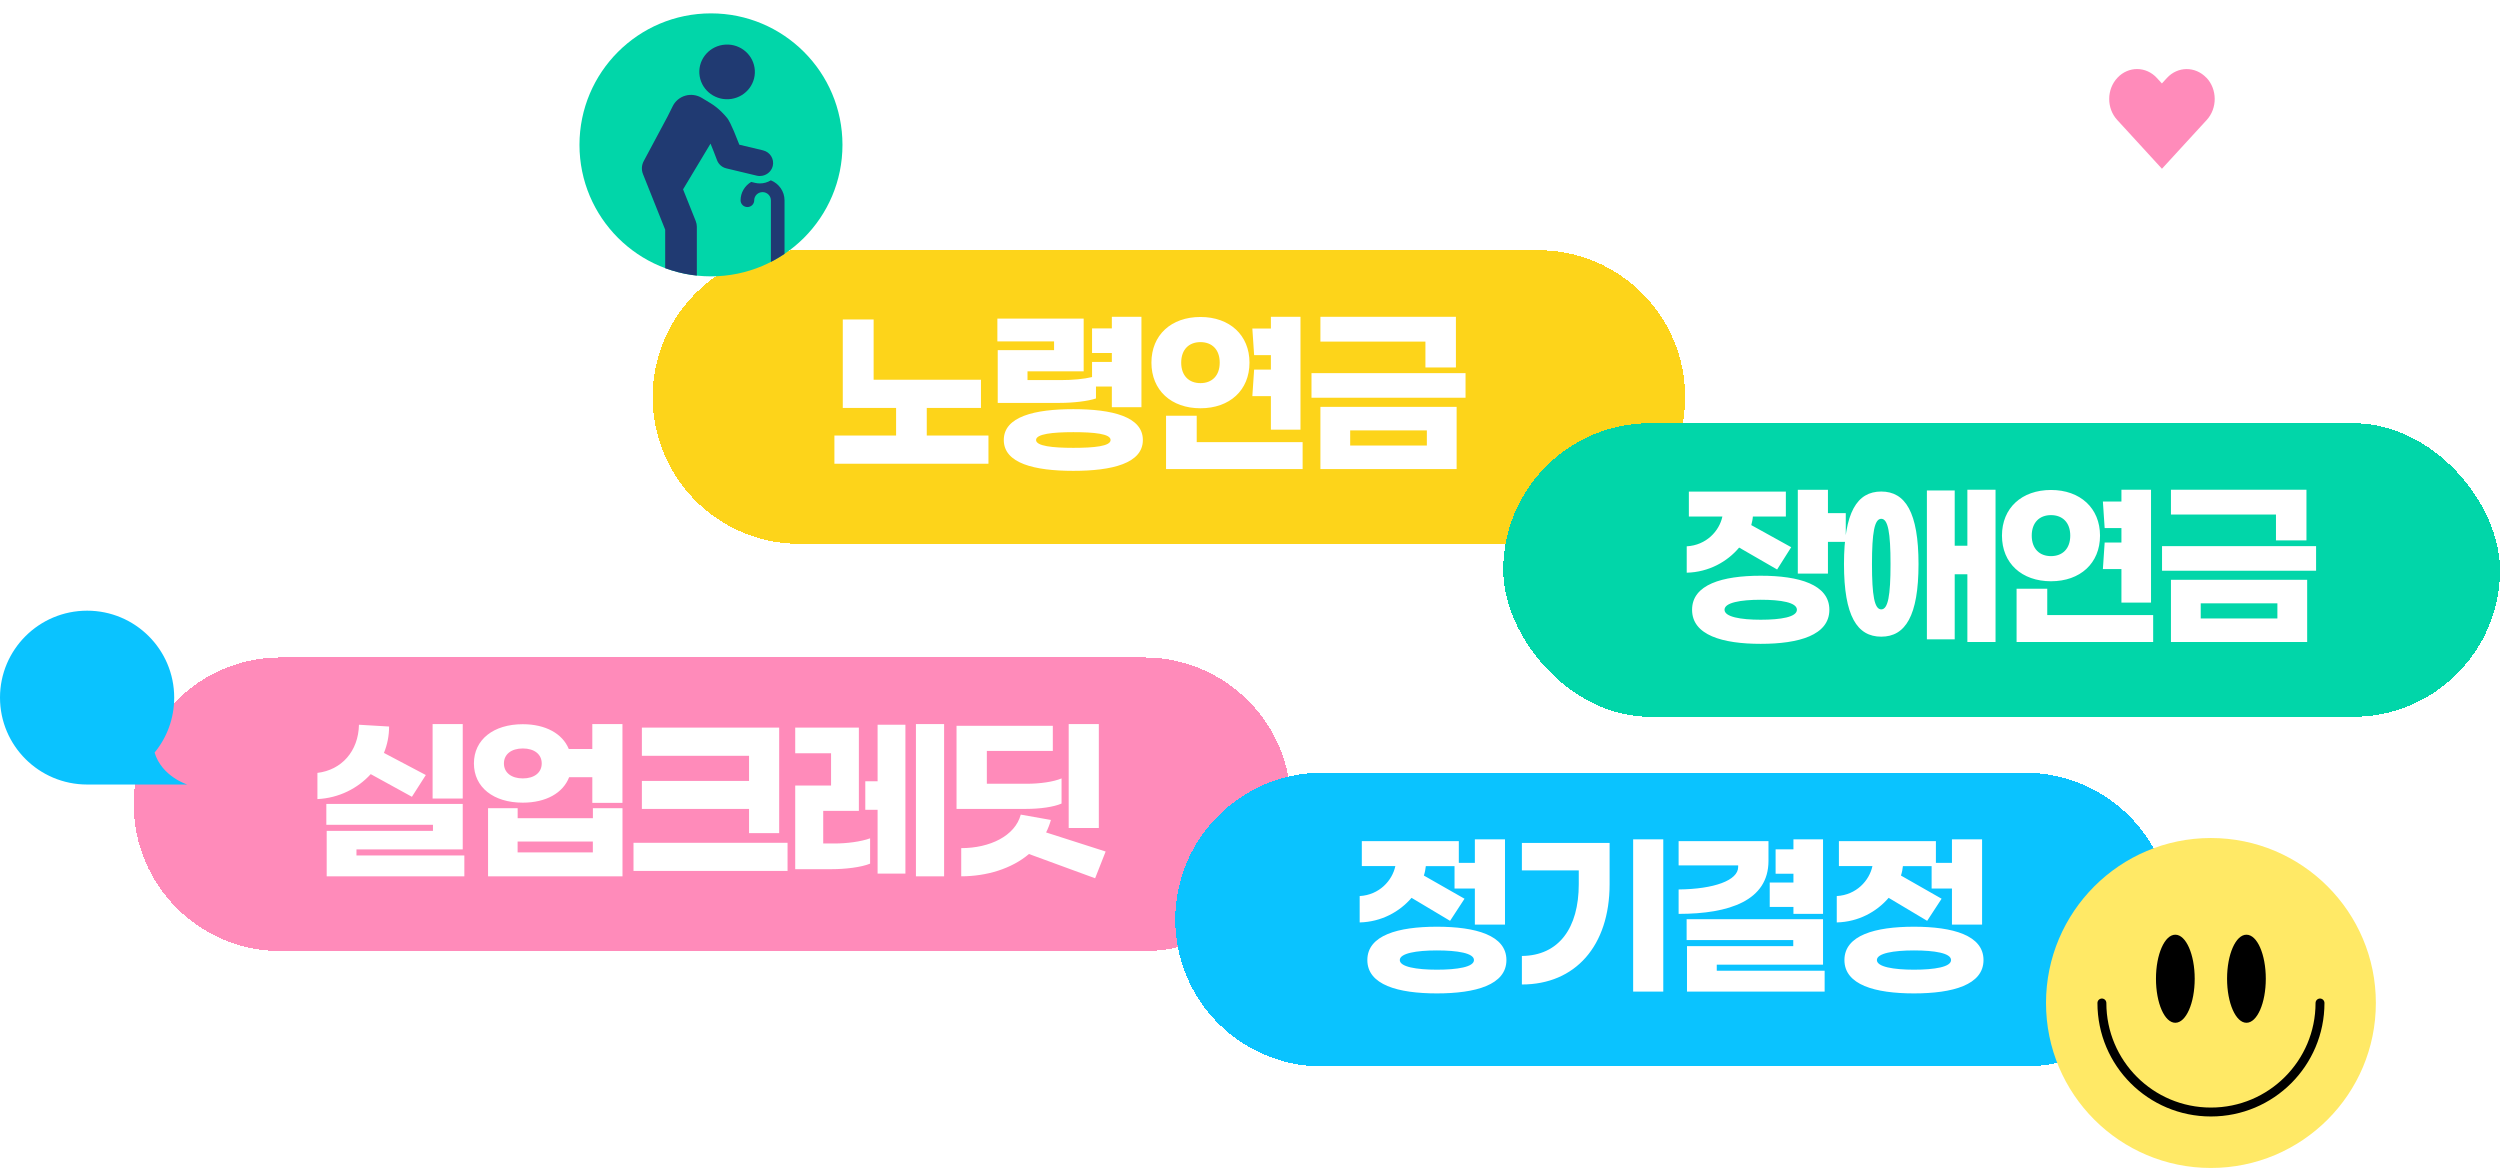
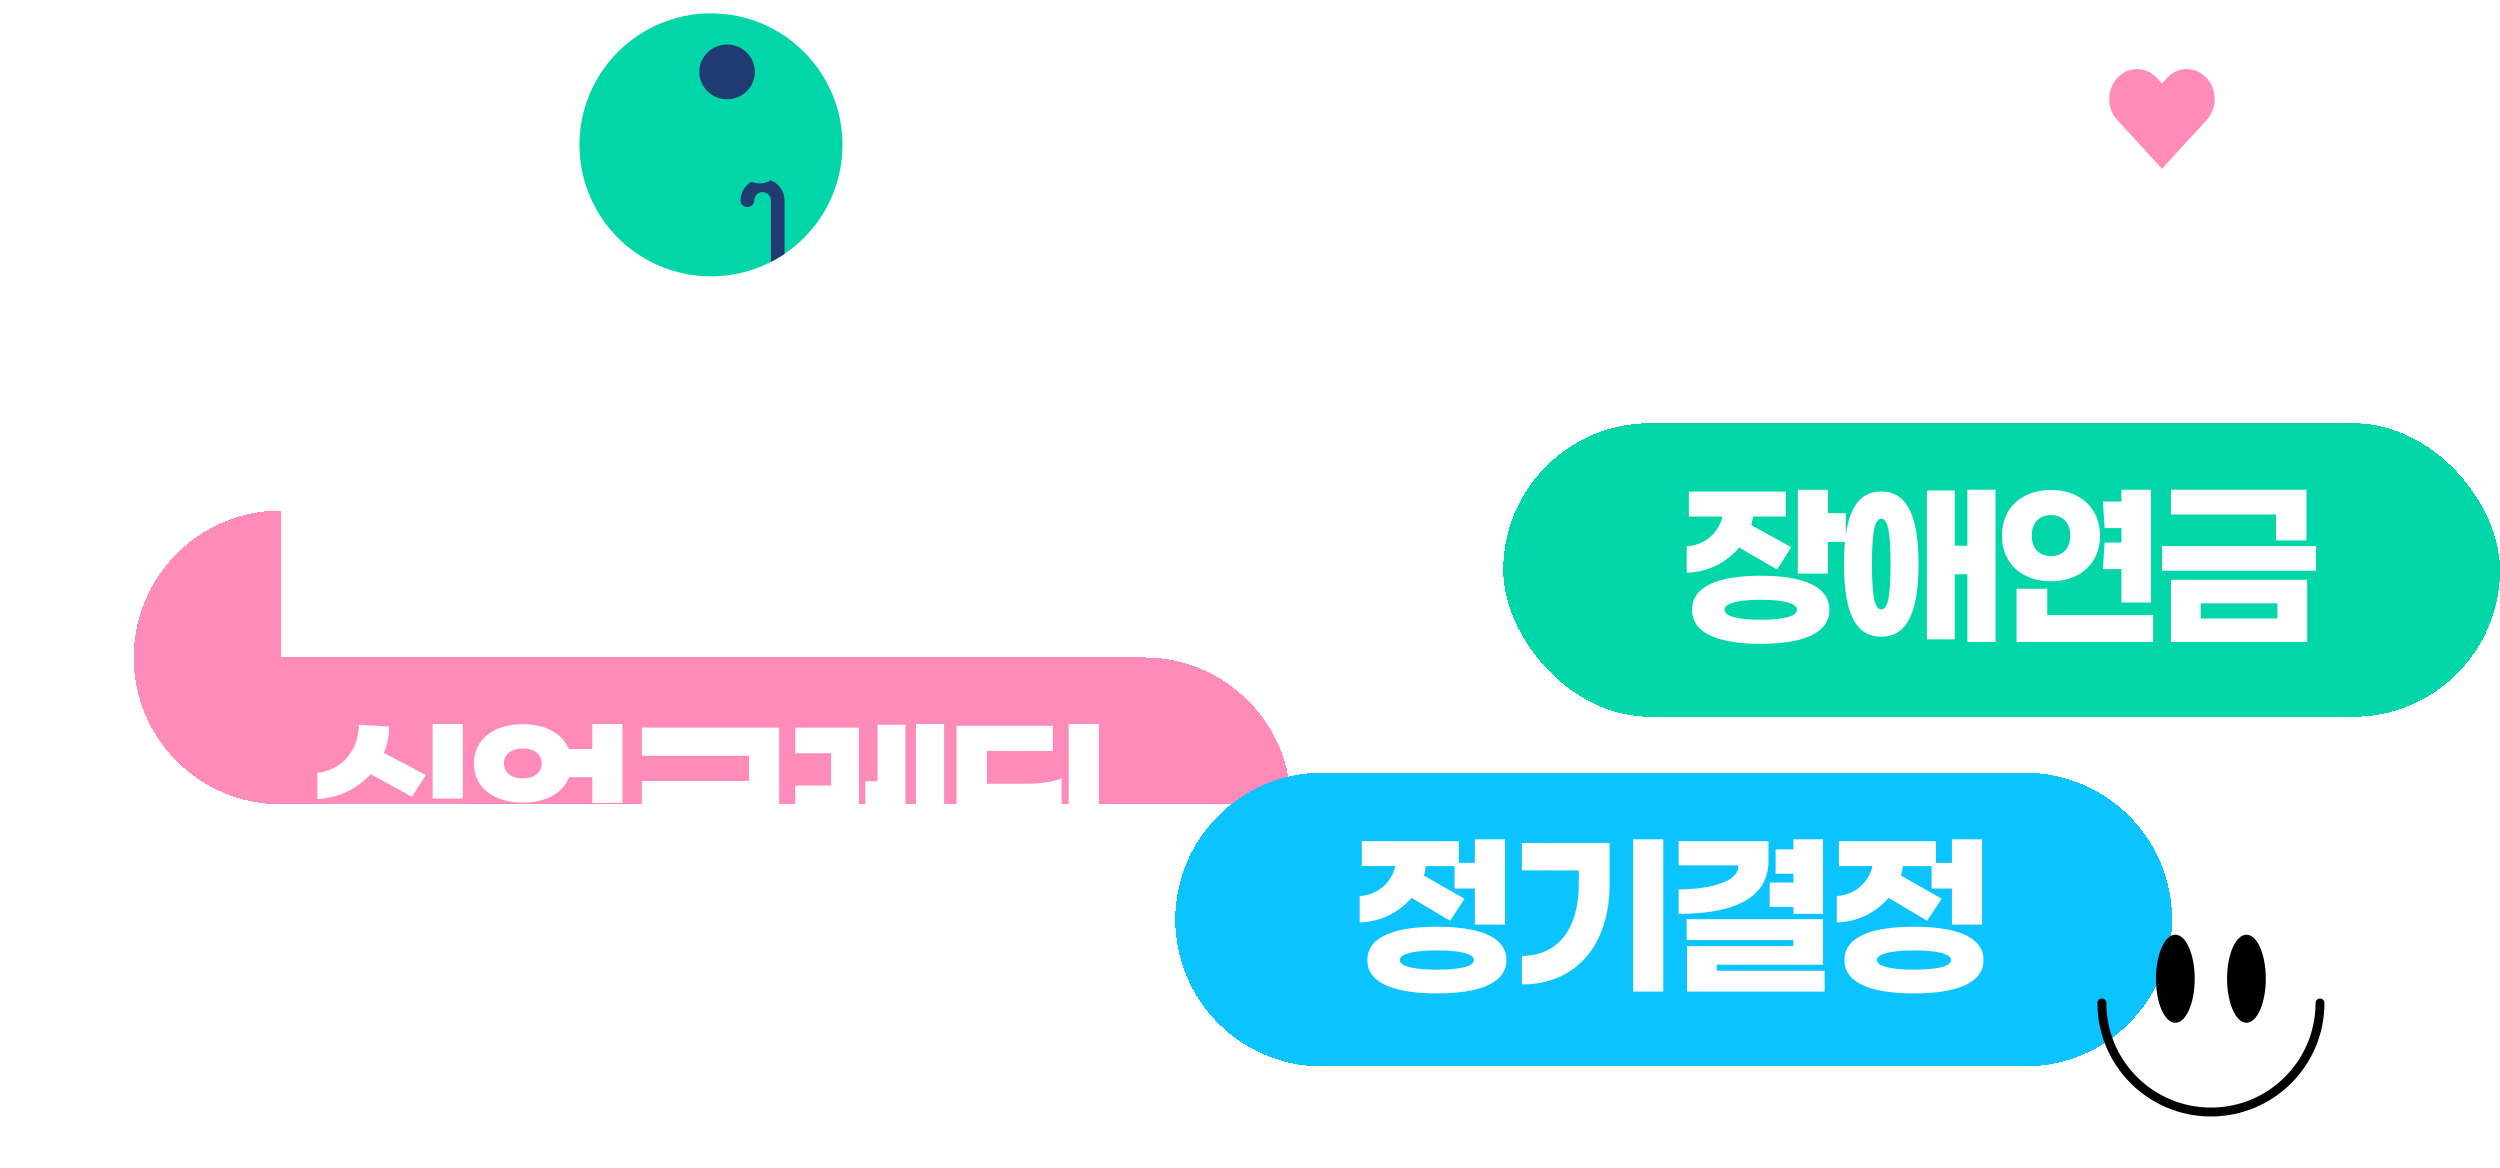
<svg xmlns="http://www.w3.org/2000/svg" id="_레이어_2" data-name="레이어 2" viewBox="0 0 560.85 262">
  <defs>
    <style>
      .cls-1 {
        fill: #01d6a9;
      }

      .cls-1, .cls-2, .cls-3, .cls-4, .cls-5, .cls-6, .cls-7, .cls-8, .cls-9 {
        stroke-width: 0px;
      }

      .cls-10 {
        clip-path: url(#clippath);
      }

      .cls-2, .cls-11 {
        fill: none;
      }

      .cls-3 {
        fill: #203a72;
      }

      .cls-11 {
        stroke: #000;
        stroke-linecap: round;
        stroke-linejoin: round;
        stroke-width: 2px;
      }

      .cls-4 {
        fill: #fdd41a;
      }

      .cls-5 {
        fill: #ff8bba;
      }

      .cls-12 {
        clip-path: url(#clippath-1);
      }

      .cls-13 {
        clip-path: url(#clippath-3);
      }

      .cls-14 {
        clip-path: url(#clippath-2);
      }

      .cls-15 {
        filter: url(#drop-shadow-4);
      }

      .cls-16 {
        filter: url(#drop-shadow-2);
      }

      .cls-17 {
        filter: url(#drop-shadow-3);
      }

      .cls-18 {
        filter: url(#drop-shadow-1);
      }

      .cls-6 {
        fill: #000;
      }

      .cls-7 {
        fill: #0ac3ff;
      }

      .cls-8 {
        fill: #ffe966;
      }

      .cls-9 {
        fill: #fff;
      }
    </style>
    <filter id="drop-shadow-1" filterUnits="userSpaceOnUse">
      <feOffset dx="0" dy="12.13" />
      <feGaussianBlur result="blur" stdDeviation="6.87" />
      <feFlood flood-color="#000" flood-opacity=".15" />
      <feComposite in2="blur" operator="in" />
      <feComposite in="SourceGraphic" />
    </filter>
    <filter id="drop-shadow-2" filterUnits="userSpaceOnUse">
      <feOffset dx="0" dy="12.13" />
      <feGaussianBlur result="blur-2" stdDeviation="6.87" />
      <feFlood flood-color="#000" flood-opacity=".15" />
      <feComposite in2="blur-2" operator="in" />
      <feComposite in="SourceGraphic" />
    </filter>
    <filter id="drop-shadow-3" filterUnits="userSpaceOnUse">
      <feOffset dx="0" dy="12.13" />
      <feGaussianBlur result="blur-3" stdDeviation="6.87" />
      <feFlood flood-color="#000" flood-opacity=".15" />
      <feComposite in2="blur-3" operator="in" />
      <feComposite in="SourceGraphic" />
    </filter>
    <filter id="drop-shadow-4" filterUnits="userSpaceOnUse">
      <feOffset dx="0" dy="12.13" />
      <feGaussianBlur result="blur-4" stdDeviation="6.87" />
      <feFlood flood-color="#000" flood-opacity=".15" />
      <feComposite in2="blur-4" operator="in" />
      <feComposite in="SourceGraphic" />
    </filter>
    <clipPath id="clippath">
      <rect class="cls-2" x="453" width="64" height="65" />
    </clipPath>
    <clipPath id="clippath-1">
      <path class="cls-2" d="M159.5,3h0c16.29,0,29.5,13.21,29.5,29.5s-13.21,29.5-29.5,29.5-29.5-13.21-29.5-29.5,13.21-29.5,29.5-29.5Z" />
    </clipPath>
    <clipPath id="clippath-2">
      <rect class="cls-2" x="144" y="10" width="32" height="57" />
    </clipPath>
    <clipPath id="clippath-3">
      <rect class="cls-2" x="459" y="188" width="74" height="74" />
    </clipPath>
  </defs>
  <g id="_레이어_1-2" data-name="레이어 1">
    <g class="cls-18">
-       <path class="cls-4" d="M179.36,44h165.74c18.19,0,32.94,14.75,32.94,32.94h0c0,18.19-14.75,32.94-32.94,32.94h-165.74c-18.19,0-32.94-14.75-32.94-32.94h0c0-18.19,14.75-32.94,32.94-32.94Z" shape-rendering="crispEdges" />
      <path class="cls-9" d="M207.91,85.58h13.84v6.32h-34.56v-6.32h13.84v-6.2h-11.96v-19.84h6.92v13.52h24.08v6.32h-12.16v6.2ZM223.83,66.42h12.64v-1.96h-12.72v-5.12h19.36v11.84h-12.6v1.96h7.48c2.64,0,5.2-.24,7-.68v-3.4h4.44v-2h-4.44v-5.52h4.44v-2.6h6.64v20.28h-6.64v-4.64h-3.56v2.68c-1.76.6-5.04,1-8.24,1h-13.8v-11.84ZM240.79,79.66c8.72,0,15.6,1.68,15.6,6.92s-6.88,6.92-15.6,6.92-15.6-1.68-15.6-6.92,6.88-6.92,15.6-6.92ZM240.79,88.34c4.64,0,8.36-.36,8.36-1.76s-3.72-1.76-8.36-1.76-8.36.4-8.36,1.76,3.72,1.76,8.36,1.76ZM281.35,70.78h3.76v-3.24h-3.76l-.4-5.96h4.16v-2.64h6.64v25.32h-6.64v-7.52h-4.16l.4-5.96ZM280.31,69.22c0,6.2-4.44,10.24-11,10.24s-11-4.04-11-10.24,4.44-10.24,11-10.24,11,4.08,11,10.24ZM264.99,69.22c0,2.96,1.76,4.6,4.32,4.6s4.32-1.64,4.32-4.6-1.76-4.6-4.32-4.6-4.32,1.64-4.32,4.6ZM268.47,87.06h23.76v6.04h-30.64v-11.96h6.88v5.92ZM326.62,58.94v11.36h-6.84v-5.8h-23.56v-5.56h30.4ZM328.78,71.58v5.52h-34.56v-5.52h34.56ZM326.78,79.14v13.96h-30.56v-13.96h30.56ZM302.9,87.82h17.2v-3.4h-17.2v3.4Z" />
    </g>
    <g class="cls-16">
-       <path class="cls-5" d="M62.94,135.36h193.74c18.19,0,32.94,14.75,32.94,32.94h0c0,18.19-14.75,32.94-32.94,32.94H62.94c-18.19,0-32.94-14.75-32.94-32.94h0c0-18.19,14.75-32.94,32.94-32.94Z" shape-rendering="crispEdges" />
+       <path class="cls-5" d="M62.94,135.36h193.74c18.19,0,32.94,14.75,32.94,32.94h0H62.94c-18.19,0-32.94-14.75-32.94-32.94h0c0-18.19,14.75-32.94,32.94-32.94Z" shape-rendering="crispEdges" />
      <path class="cls-9" d="M103.81,150.3v16.72h-6.76v-16.72h6.76ZM83.17,161.54c-2.92,3.2-7.12,5.36-11.96,5.6v-5.88c5.4-.64,9.2-4.84,9.32-10.8l6.76.4c0,2.08-.4,4.08-1.16,5.92l9.4,4.96-3.12,4.88-9.24-5.08ZM79.97,179.78h24.2v4.68h-30.88v-10.2h23.84v-1.36h-23.92v-4.68h30.6v10.2h-23.84v1.36ZM132.88,150.3h6.76v17.68h-6.76v-5.76h-5.2c-1.36,3.56-5.2,5.72-10.4,5.72-6.56,0-10.96-3.44-10.96-8.8s4.4-8.8,10.96-8.8c5.12,0,8.92,2.12,10.32,5.56h5.28v-5.6ZM117.29,162.5c2.6,0,4.24-1.32,4.24-3.36s-1.64-3.36-4.24-3.36-4.24,1.32-4.24,3.36,1.64,3.36,4.24,3.36ZM133.01,171.42v-2.24h6.64v15.28h-30.16v-15.28h6.64v2.24h16.88ZM116.12,179.1h16.88v-2.44h-16.88v2.44ZM168.04,174.78v-5.44h-24.04v-6.28h24.04v-5.64h-24.04v-6.32h30.8v23.68h-6.76ZM142.12,176.94h34.56v6.32h-34.56v-6.32ZM205.48,150.3h6.32v34.16h-6.32v-34.16ZM196.88,163.14v-12.68h6.24v33.4h-6.24v-14.32h-2.76v-6.4h2.76ZM184.68,177.1h2.56c2.68,0,5.88-.4,7.96-1.16v5.68c-2.04.84-5.68,1.24-8.56,1.24h-8.24v-18.76h8.04v-7.24h-8.04v-5.76h14.28v18.68h-8v7.32ZM246.51,150.3v23.32h-6.76v-23.32h6.76ZM238.15,168.14c-1.76.76-4.76,1.2-7.96,1.2h-15.6v-18.64h21.6v5.64h-14.8v7.36h8.88c3.08,0,6.08-.44,7.88-1.2v5.64ZM248.04,178.9l-2.36,6-14.84-5.44c-3.92,3.32-9.52,5-15.2,5v-6.32c6.4,0,12.08-2.72,13.36-7.52l6.76,1.2c-.28,1-.64,1.92-1.08,2.8l13.36,4.28Z" />
    </g>
    <g class="cls-17">
      <rect class="cls-1" x="337.23" y="82.81" width="223.62" height="65.87" rx="32.94" ry="32.94" shape-rendering="crispEdges" />
      <path class="cls-9" d="M410.08,102.99h4v6.44h-4v7.12h-6.76v-18.8h6.76v5.24ZM390.16,110.71c-2.64,3.16-6.8,5.52-11.76,5.64v-5.92c4.4-.24,7.32-3.44,8-6.68h-7.52v-5.6h21.76v5.6h-7.4c-.04.64-.2,1.28-.36,1.92l8.96,4.96-3.16,5-8.52-4.92ZM395,117.03c8.6,0,15.4,1.96,15.4,7.64s-6.8,7.64-15.4,7.64-15.4-1.96-15.4-7.64,6.8-7.64,15.4-7.64ZM395,126.9c4.52,0,8.12-.6,8.12-2.24s-3.6-2.24-8.12-2.24-8.12.64-8.12,2.24,3.6,2.24,8.12,2.24ZM441.36,97.74h6.32v34.16h-6.32v-15.2h-2.84v14.6h-6.24v-33.4h6.24v12.4h2.84v-12.56ZM422.04,98.14c5.4,0,8.36,4.64,8.36,16.28s-2.96,16.28-8.36,16.28-8.36-4.6-8.36-16.28,2.96-16.28,8.36-16.28ZM422.04,124.58c1.52,0,2.08-3.08,2.08-10.16s-.56-10.16-2.08-10.16-2.08,3.08-2.08,10.16.56,10.16,2.08,10.16ZM472.16,109.58h3.76v-3.24h-3.76l-.4-5.96h4.16v-2.64h6.64v25.32h-6.64v-7.52h-4.16l.4-5.96ZM471.12,108.03c0,6.2-4.44,10.24-11,10.24s-11-4.04-11-10.24,4.44-10.24,11-10.24,11,4.08,11,10.24ZM455.8,108.03c0,2.96,1.76,4.6,4.32,4.6s4.32-1.64,4.32-4.6-1.76-4.6-4.32-4.6-4.32,1.64-4.32,4.6ZM459.28,125.86h23.76v6.04h-30.64v-11.96h6.88v5.92ZM517.43,97.74v11.36h-6.84v-5.8h-23.56v-5.56h30.4ZM519.59,110.39v5.52h-34.56v-5.52h34.56ZM517.59,117.94v13.96h-30.56v-13.96h30.56ZM493.71,126.62h17.2v-3.4h-17.2v3.4Z" />
    </g>
    <g class="cls-15">
      <path class="cls-7" d="M296.6,161.23h157.74c18.19,0,32.94,14.75,32.94,32.94h0c0,18.19-14.75,32.94-32.94,32.94h-157.74c-18.19,0-32.94-14.75-32.94-32.94h0c0-18.19,14.75-32.94,32.94-32.94Z" shape-rendering="crispEdges" />
      <path class="cls-9" d="M316.67,189.29c-2.68,3.12-6.76,5.4-11.64,5.52v-5.92c4.4-.24,7.32-3.48,8-6.72h-7.52v-5.6h21.76v4.88h3.6v-5.28h6.76v19.12h-6.76v-8.08h-4.56v-5.04h-6.44c-.08.72-.2,1.4-.44,2.12l9.12,5.2-3.24,4.96-8.64-5.16ZM322.35,195.77c8.72,0,15.6,1.92,15.6,7.48s-6.88,7.48-15.6,7.48-15.6-1.92-15.6-7.48,6.88-7.48,15.6-7.48ZM322.35,205.41c4.6,0,8.32-.6,8.32-2.16s-3.72-2.16-8.32-2.16-8.32.64-8.32,2.16,3.72,2.16,8.32,2.16ZM373.14,176.17v34.16h-6.76v-34.16h6.76ZM361.1,176.97v9.24c0,13.88-7.72,22.52-19.68,22.52v-6.4c8.28-.08,12.76-6.24,12.76-16.12v-3.08h-12.76v-6.16h19.68ZM402.34,192.89v-1.56h-5.32v-5.48h5.32v-1.96h-4v-5.48h4v-2.24h6.64v16.72h-6.64ZM396.74,181.01c0,8.88-8.76,11.88-20.16,11.88v-5.48c7.96-.08,13.36-2.04,13.36-5.04v-.36h-13.36v-5.44h20.16v4.44ZM385.14,205.65h24.2v4.68h-30.88v-10.2h23.84v-1.36h-23.92v-4.68h30.6v10.2h-23.84v1.36ZM423.7,189.29c-2.68,3.12-6.76,5.4-11.64,5.52v-5.92c4.4-.24,7.32-3.48,8-6.72h-7.52v-5.6h21.76v4.88h3.6v-5.28h6.76v19.12h-6.76v-8.08h-4.56v-5.04h-6.44c-.08.72-.2,1.4-.44,2.12l9.12,5.2-3.24,4.96-8.64-5.16ZM429.38,195.77c8.72,0,15.6,1.92,15.6,7.48s-6.88,7.48-15.6,7.48-15.6-1.92-15.6-7.48,6.88-7.48,15.6-7.48ZM429.38,205.41c4.6,0,8.32-.6,8.32-2.16s-3.72-2.16-8.32-2.16-8.32.64-8.32,2.16,3.72,2.16,8.32,2.16Z" />
    </g>
-     <path class="cls-7" d="M19.55,137c10.78,0,19.53,8.73,19.53,19.5,0,4.68-1.64,8.98-4.4,12.33,1.61,5.38,7.32,7.17,7.32,7.17h-22.47c-10.78-.01-19.53-8.73-19.53-19.5s8.75-19.5,19.55-19.5Z" />
    <g class="cls-10">
      <g>
        <path class="cls-9" d="M508.7,0h-47.41c-4.58,0-8.3,3.98-8.3,8.91v31.74c0,4.92,3.72,8.9,8.3,8.9h15.4l8.3,15.45,8.31-15.45h15.4c4.58,0,8.3-3.98,8.3-8.9V8.91c0-4.94-3.7-8.91-8.3-8.91Z" />
        <path class="cls-5" d="M494.96,17.43c-2.46-2.6-6.42-2.57-8.83.06l-1.13,1.23-1.13-1.23c-2.42-2.64-6.37-2.67-8.83-.06-2.46,2.6-2.49,6.85-.06,9.49l1.26,1.37,8.77,9.57,8.78-9.57,1.26-1.37c2.42-2.64,2.39-6.89-.06-9.49h-.03Z" />
      </g>
    </g>
    <g class="cls-12">
      <g>
        <path class="cls-1" d="M159.5,3h0c16.29,0,29.5,13.21,29.5,29.5h0c0,16.29-13.21,29.5-29.5,29.5h0c-16.29,0-29.5-13.21-29.5-29.5h0c0-16.29,13.21-29.5,29.5-29.5Z" />
        <g class="cls-14">
          <g>
-             <path class="cls-3" d="M170.48,39.48c1.33,0,2.54-.89,2.88-2.23.38-1.56-.59-3.14-2.18-3.52l-5.32-1.27c-1.9-4.95-2.53-5.73-2.74-6-.39-.48-1.79-2.14-3.65-3.27l-2.05-1.24c-1.09-.66-2.43-.84-3.66-.49-1.23.35-2.27,1.21-2.83,2.34l-1.13,2.27-5.39,10.08c-.48.9-.54,1.96-.16,2.91l4.98,12.47v11.9c0,1.93,1.59,3.5,3.55,3.5s3.55-1.56,3.55-3.5v-12.56c0-.44-.09-.87-.25-1.28l-2.84-7.11,6.16-10.26c.47,1.13,1,2.49,1.46,3.72.34.91,1.12,1.6,2.08,1.83l6.84,1.64c.24.06.47.08.7.08h0Z" />
            <path class="cls-3" d="M172.92,40.46c-.72.44-1.55.69-2.44.69-.37,0-.74-.04-1.1-.13l-.86-.21c-1.42.85-2.38,2.38-2.38,4.13,0,.83.68,1.51,1.53,1.51s1.53-.67,1.53-1.51c0-1.02.84-1.84,1.87-1.84s1.87.83,1.87,1.84v20.54c0,.83.68,1.51,1.53,1.51s1.53-.67,1.53-1.51v-20.54c0-2.03-1.28-3.77-3.08-4.49h0Z" />
            <path class="cls-3" d="M164.09,22.19c3.4-.53,5.72-3.67,5.18-7.02-.54-3.35-3.73-5.63-7.13-5.1-3.4.53-5.72,3.67-5.18,7.02.54,3.34,3.73,5.63,7.13,5.1h0Z" />
          </g>
        </g>
      </g>
    </g>
    <g class="cls-13">
      <g>
-         <path class="cls-8" d="M533,225.01c0,20.43-16.56,37.01-37.01,37.01s-36.99-16.59-36.99-37.01,16.56-37.01,36.99-37.01,37.01,16.57,37.01,37.01Z" />
        <path class="cls-11" d="M520.47,225.01c0,13.51-10.95,24.46-24.47,24.46s-24.46-10.95-24.46-24.46" />
        <path class="cls-6" d="M492.36,219.57c0,5.46-1.94,9.88-4.35,9.88s-4.34-4.42-4.34-9.88,1.94-9.88,4.34-9.88,4.35,4.42,4.35,9.88Z" />
        <path class="cls-6" d="M508.31,219.57c0,5.46-1.94,9.88-4.34,9.88s-4.35-4.42-4.35-9.88,1.94-9.88,4.35-9.88,4.34,4.42,4.34,9.88Z" />
      </g>
    </g>
  </g>
</svg>